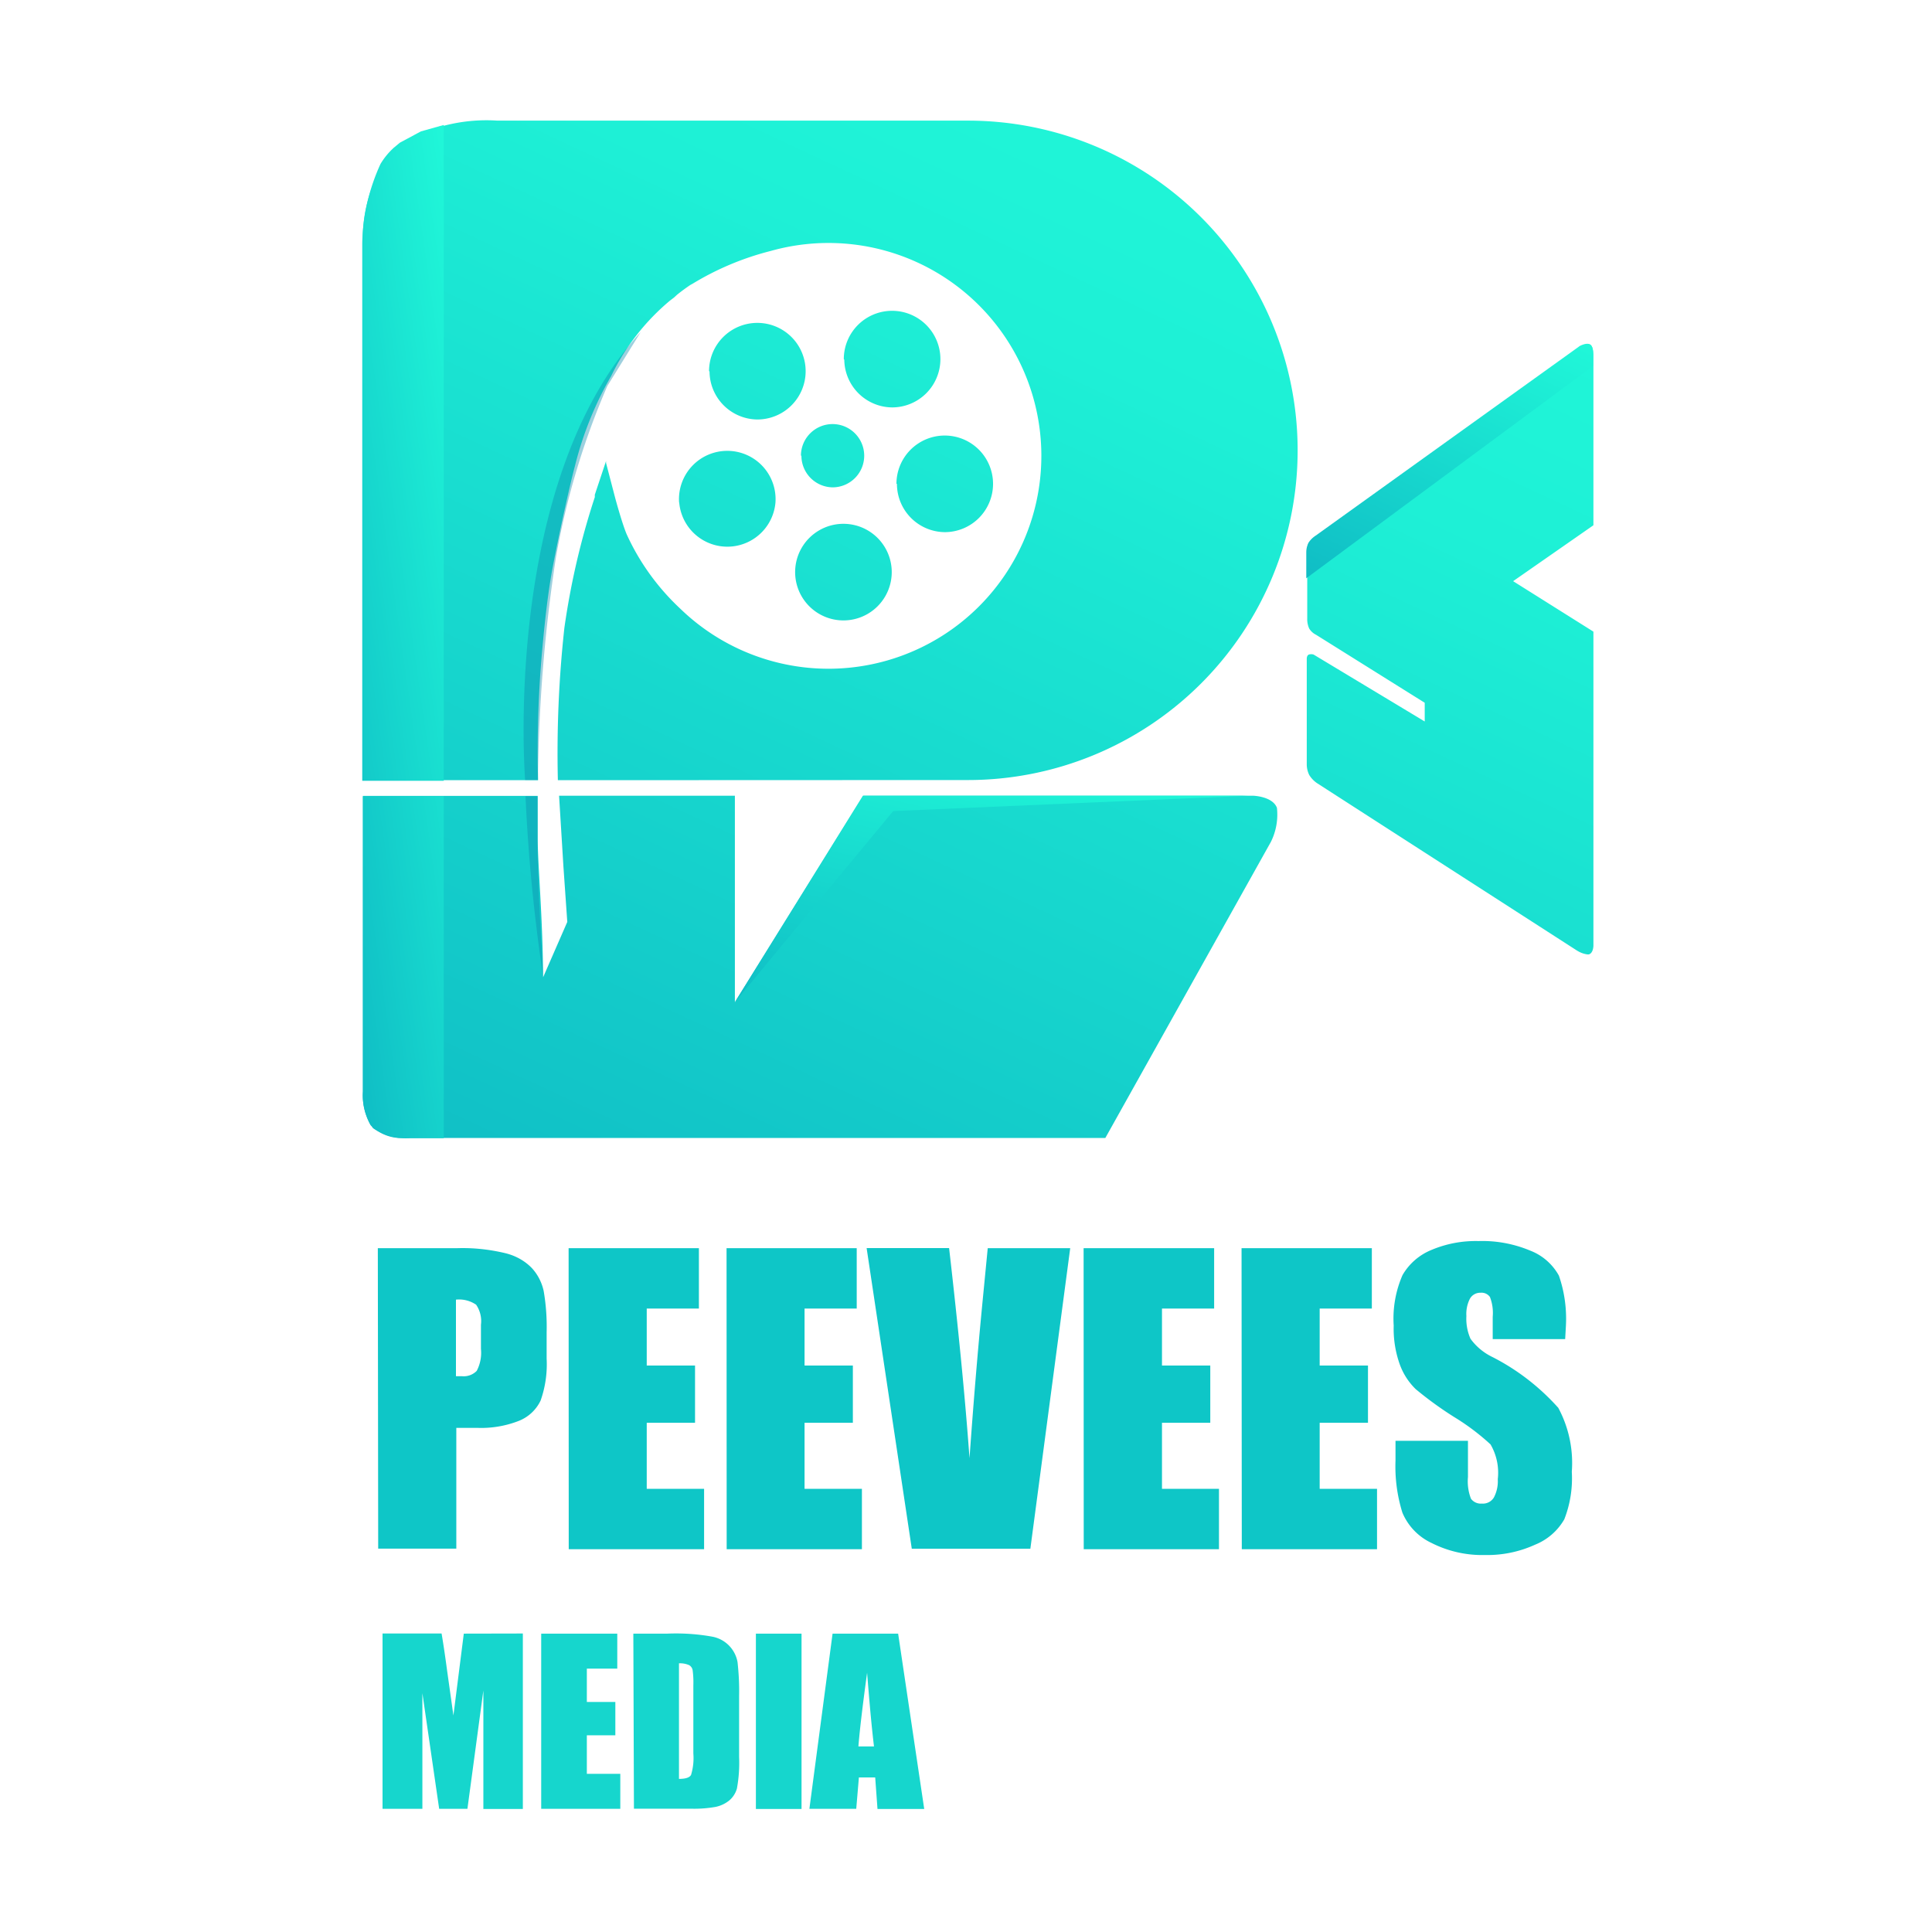
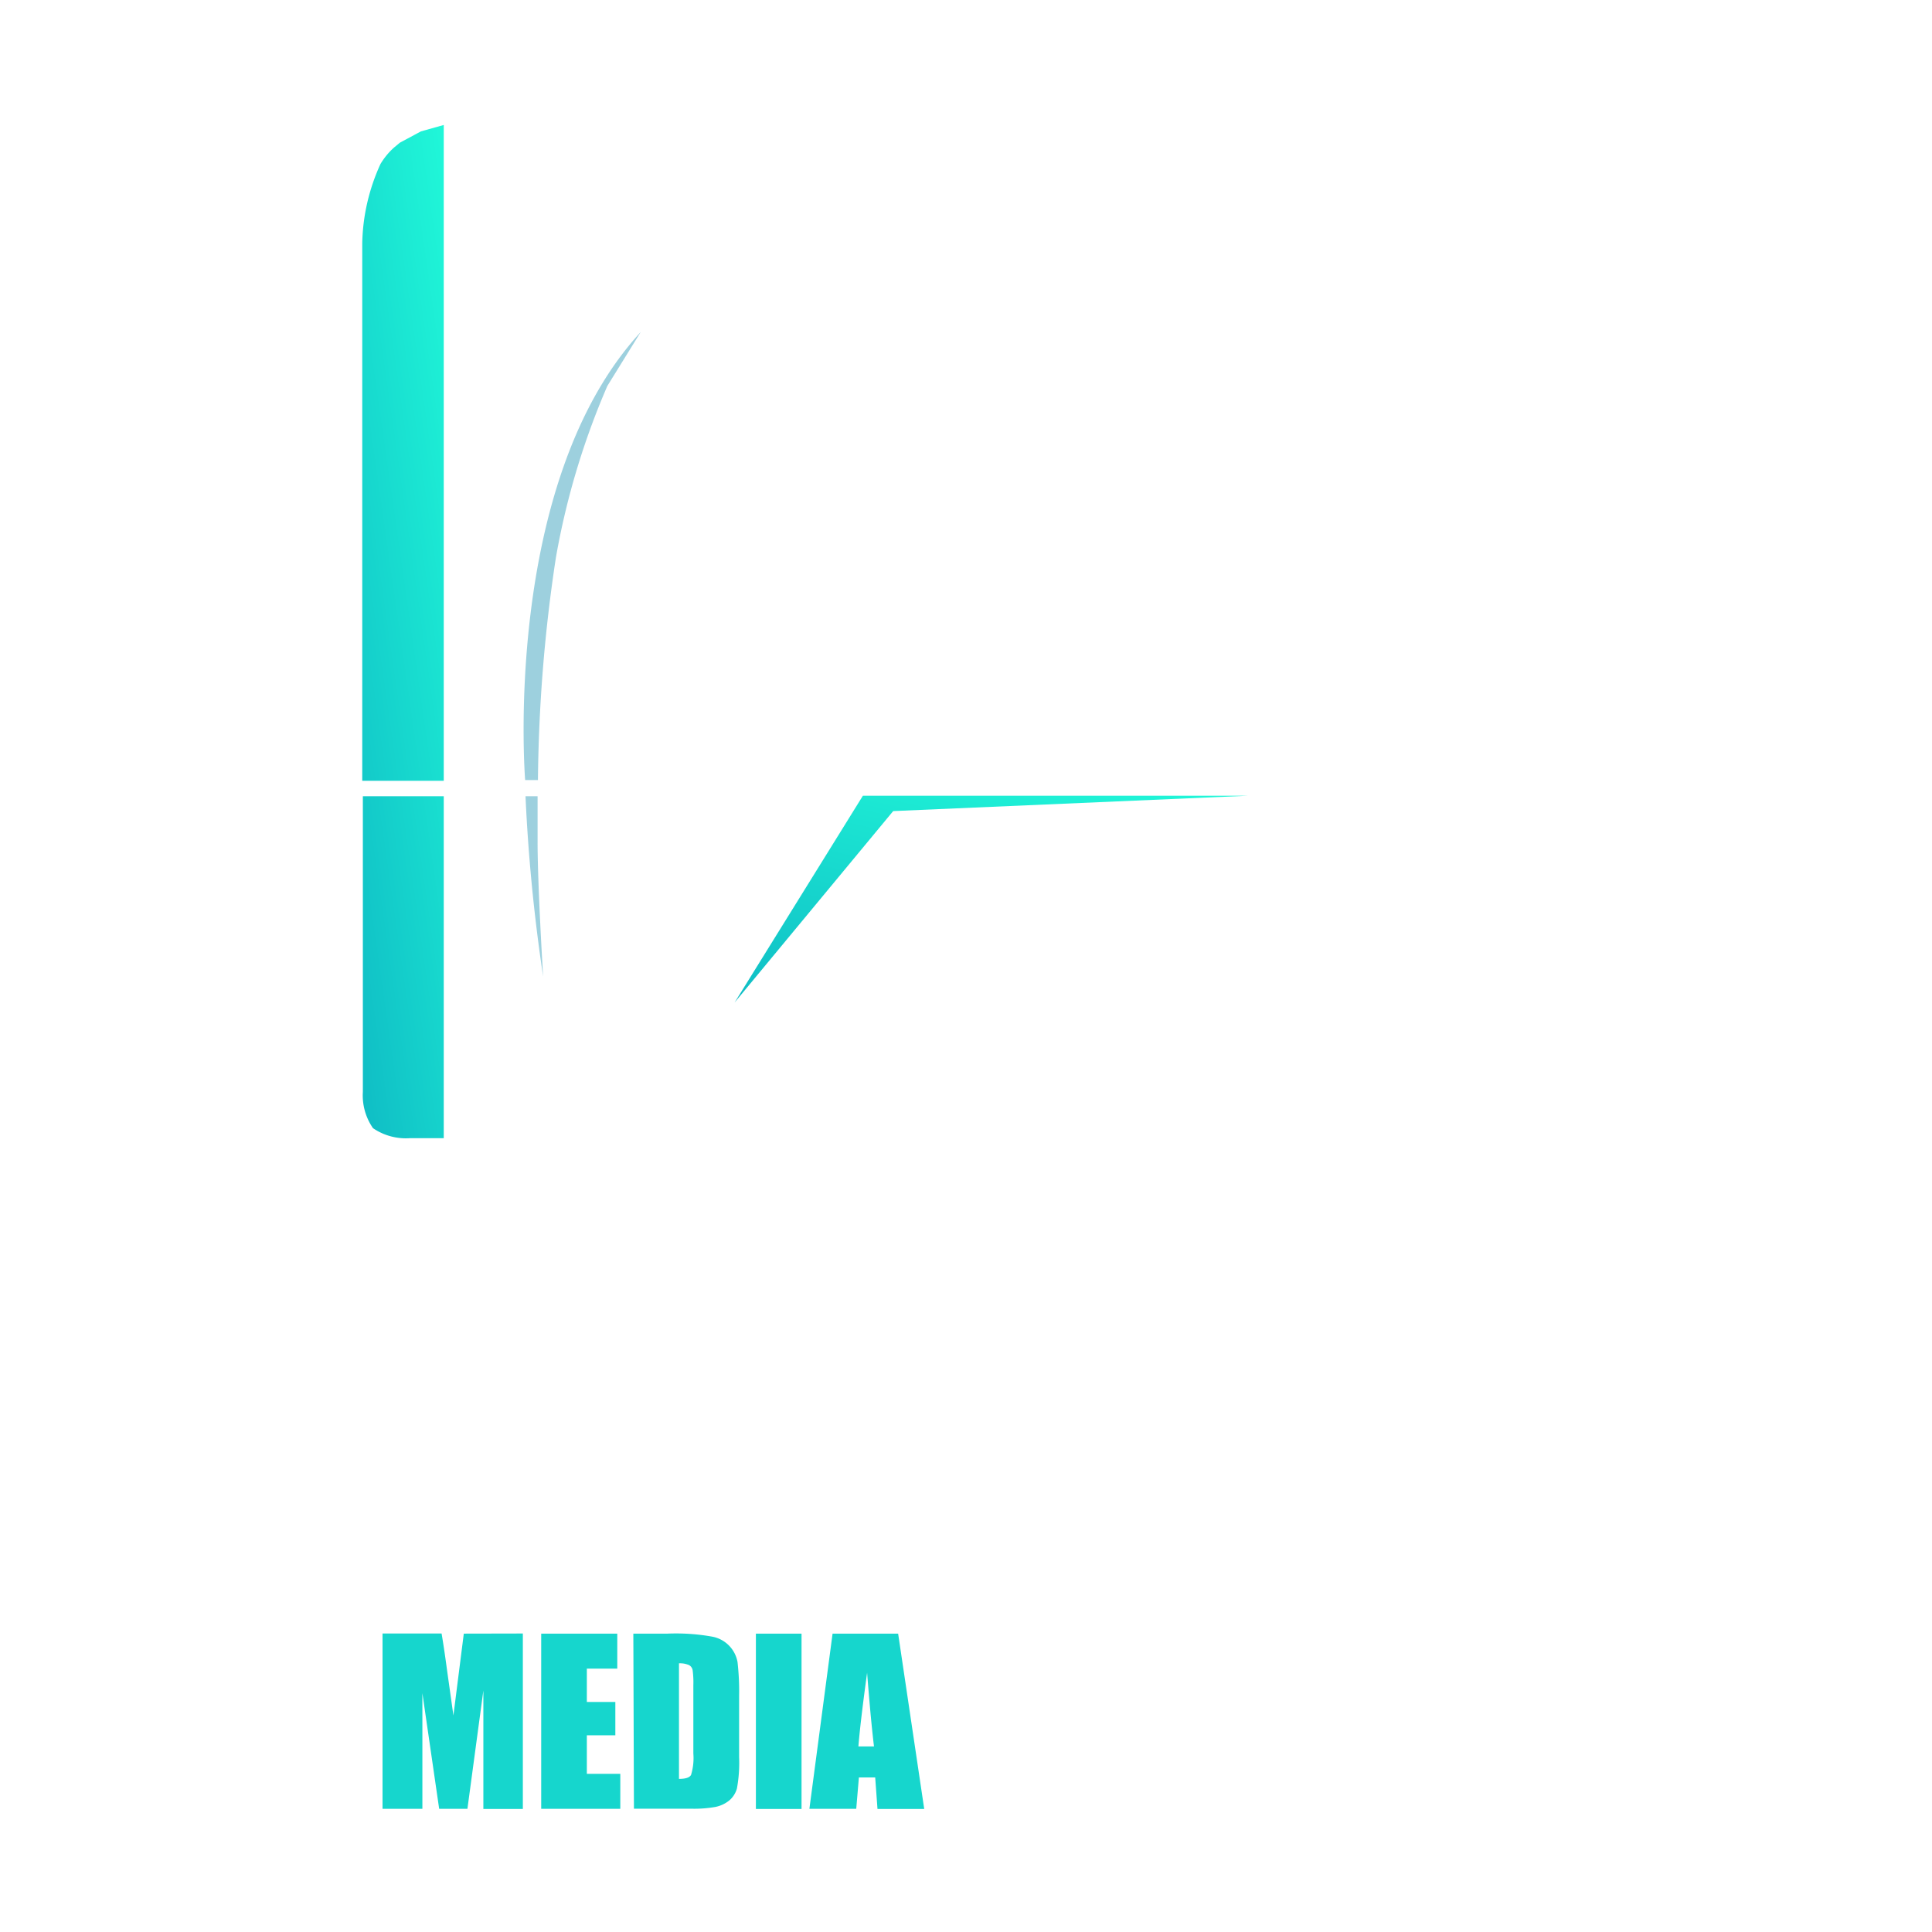
<svg xmlns="http://www.w3.org/2000/svg" width="16" height="16" viewBox="0 0 16 16" fill="none">
-   <path d="M3.298 9.424a.354.354 0 0 1-.23-.107.506.506 0 0 1-.062-.278V6.591h1.447v.342c0 .237.04.617.045 1.16l.2-.458-.032-.459-.036-.586h1.456V8.3L7.15 6.59h3.23s.159.005.195.1a.507.507 0 0 1-.05.282L9.154 9.424H3.298zm9.76-1.553-2.152-1.386a.227.227 0 0 1-.063-.066.2.2 0 0 1-.021-.086v-.879s0-.026.017-.033a.063.063 0 0 1 .04 0l.92.554V5.82l-.9-.563a.14.14 0 0 1-.057-.052.19.19 0 0 1-.016-.084v-.538a.18.18 0 0 1 .01-.083.182.182 0 0 1 .062-.06l2.188-1.568s.055-.034.083-.018c.028.016.027.084.027.084V4.35l-.665.463.665.418v2.6s0 .062-.038.073h-.012a.21.21 0 0 1-.086-.032h-.001zM5.23 6.461h-.61c-.01-.421.008-.843.054-1.262.052-.367.136-.73.252-1.082v-.02l.093-.279v.016l.076.291s.056.208.095.3c.106.233.258.443.446.618a1.763 1.763 0 1 0 .748-2.965 2.354 2.354 0 0 0-.647.271l-.02.011a1.563 1.563 0 0 0-.11.081l-.025.023-.033.025a1.879 1.879 0 0 0-.488.626 2.87 2.87 0 0 0-.3.746c-.028.1-.12.5-.185.843-.051.271-.08.62-.088.705a9.37 9.37 0 0 0-.032 1.052h-1.45V2.044a1.222 1.222 0 0 1 .254-.815c.254-.17.556-.25.86-.23h3.896a2.73 2.73 0 1 1 0 5.461l-2.786.001zm1.355-1.723a.4.4 0 1 1 .8 0 .4.4 0 0 1-.8 0zm-.961-.576a.4.4 0 1 1 .798 0 .4.4 0 0 1-.797 0h-.001zm1.8-.155a.4.4 0 1 1 .4.4.4.4 0 0 1-.396-.4h-.004zm-.791-.233a.262.262 0 1 1 .262.262.262.262 0 0 1-.258-.262h-.004zm-.761-.7a.4.4 0 1 1 .4.4.4.4 0 0 1-.396-.399h-.004zm1.116-.1a.4.4 0 1 1 .4.4.4.4 0 0 1-.396-.395l-.004-.005z" fill="url(#ly3vl0etla)" />
  <path opacity=".401" d="M4.498 8.087a14.395 14.395 0 0 1-.146-1.493h.1v.373c0 .373.046 1.12.046 1.12zM5.306 2.75c-1.154 1.251-.957 3.71-.957 3.71h.106c.006-.617.055-1.233.149-1.844a6.31 6.31 0 0 1 .426-1.42l.276-.446z" fill="#0B8AAC" />
  <path d="M7.146 6.59 6.084 8.302l1.313-1.585 2.936-.127H7.146z" fill="url(#pmr91weypb)" />
  <path d="M3.089 9.343a.475.475 0 0 1-.084-.3V6.594h.67v2.832h-.281a.483.483 0 0 1-.305-.083zM3 6.466v-4.45c.004-.227.056-.451.151-.658a.589.589 0 0 1 .112-.136l.048-.04.175-.094.189-.053v5.431H3z" fill="url(#tjv0gxxipc)" />
-   <path d="m13.078 2.869-2.181 1.566a.207.207 0 0 0-.06.059.178.178 0 0 0-.019.08v.215l2.374-1.757V2.91s0-.05-.03-.06c-.032-.012-.084.018-.084.018z" fill="url(#8nncm67mqd)" />
-   <path d="M3.129 10.337h.652c.137-.005.274.01.407.042.08.02.155.06.214.12.05.053.084.119.1.19.02.114.028.23.025.345v.217a.9.9 0 0 1-.05.348.337.337 0 0 1-.18.168.856.856 0 0 1-.344.058h-.174v1h-.647l-.003-2.488zm.647.426v.634h.048a.151.151 0 0 0 .124-.044.322.322 0 0 0 .035-.182v-.2a.24.24 0 0 0-.04-.166.25.25 0 0 0-.166-.042h-.001zm.933-.426h1.079v.5h-.432v.472h.4v.474h-.4v.547h.475v.5H4.71l-.001-2.493zm1.308 0h1.078v.5h-.432v.472h.4v.474h-.4v.547h.475v.5h-1.12l-.001-2.493zm2.846 0-.33 2.489h-.982l-.374-2.49h.683c.079.687.135 1.266.169 1.74.034-.479.07-.904.106-1.276l.045-.463h.683zm.11 0h1.082v.5h-.432v.472h.4v.474h-.4v.547h.472v.5h-1.12l-.001-2.493zm1.309 0h1.079v.5h-.432v.472h.4v.474h-.4v.547h.475v.5h-1.12l-.002-2.493zm2.68.753h-.6v-.185a.363.363 0 0 0-.023-.164.085.085 0 0 0-.077-.035.098.098 0 0 0-.088.048.276.276 0 0 0-.03.145.409.409 0 0 0 .034.188c.047.065.11.117.183.152.206.105.39.248.544.42a.965.965 0 0 1 .112.53.93.93 0 0 1-.062.393.488.488 0 0 1-.241.21.952.952 0 0 1-.415.086.93.93 0 0 1-.444-.1.484.484 0 0 1-.241-.251 1.287 1.287 0 0 1-.057-.432v-.163h.6v.3a.4.4 0 0 0 .025.18.101.101 0 0 0 .09.04.106.106 0 0 0 .1-.051.29.29 0 0 0 .032-.151.467.467 0 0 0-.06-.288 1.908 1.908 0 0 0-.3-.226 2.986 2.986 0 0 1-.32-.232.544.544 0 0 1-.13-.2.878.878 0 0 1-.052-.326.9.9 0 0 1 .073-.418.49.49 0 0 1 .236-.207.941.941 0 0 1 .394-.075c.147-.005.294.023.43.08.1.039.183.112.235.206.047.135.066.278.058.42l-.006.106z" fill="#0EC6C7" />
  <path d="M4.33 13.529v1.452h-.327V14l-.132.98h-.234l-.139-.958v.958h-.33v-1.452h.489c.015.087.03.19.046.309l.052.37.086-.678.489-.001zm.152 0h.63v.29H4.86v.276h.236v.276H4.86v.319h.277v.29h-.655V13.53zm.763 0h.283c.124-.005.248.003.37.025a.261.261 0 0 1 .21.211c.01.091.015.184.013.277v.509a1.18 1.18 0 0 1-.018.26.2.2 0 0 1-.064.1.267.267 0 0 1-.113.053 1.015 1.015 0 0 1-.2.015H5.25l-.005-1.45zm.378.248v.955c.055 0 .088-.011.1-.033a.479.479 0 0 0 .019-.178v-.564a.757.757 0 0 0-.006-.126.06.06 0 0 0-.029-.041.186.186 0 0 0-.085-.015l.001.002zm1.015-.248v1.452H6.26v-1.452h.378zm.8 0 .216 1.452h-.387l-.019-.261h-.135l-.022.26h-.388l.192-1.451h.543zm-.2.934c-.02-.165-.038-.368-.057-.61-.038.278-.062.481-.072.61h.129z" fill="#16D6CD" />
  <defs>
    <linearGradient id="ly3vl0etla" x1="12.961" y1="-.942" x2="6.248" y2="13.48" gradientUnits="userSpaceOnUse">
      <stop stop-color="#22FFDB" />
      <stop offset=".325" stop-color="#1EF0D6" />
      <stop offset="1" stop-color="#0CB1C1" />
    </linearGradient>
    <linearGradient id="pmr91weypb" x1="10.235" y1="6.196" x2="9.466" y2="9.586" gradientUnits="userSpaceOnUse">
      <stop stop-color="#22FFDB" />
      <stop offset=".207" stop-color="#1EF0D6" />
      <stop offset="1" stop-color="#0CB1C1" />
    </linearGradient>
    <linearGradient id="tjv0gxxipc" x1="3.659" y1="-.895" x2="1.213" y2="-.545" gradientUnits="userSpaceOnUse">
      <stop stop-color="#22FFDB" />
      <stop offset=".207" stop-color="#1EF0D6" />
      <stop offset="1" stop-color="#0CB1C1" />
    </linearGradient>
    <linearGradient id="8nncm67mqd" x1="13.138" y1="2.401" x2="11.602" y2="5.736" gradientUnits="userSpaceOnUse">
      <stop stop-color="#22FFDB" />
      <stop offset=".207" stop-color="#1EF0D6" />
      <stop offset="1" stop-color="#0CB1C1" />
    </linearGradient>
  </defs>
</svg>